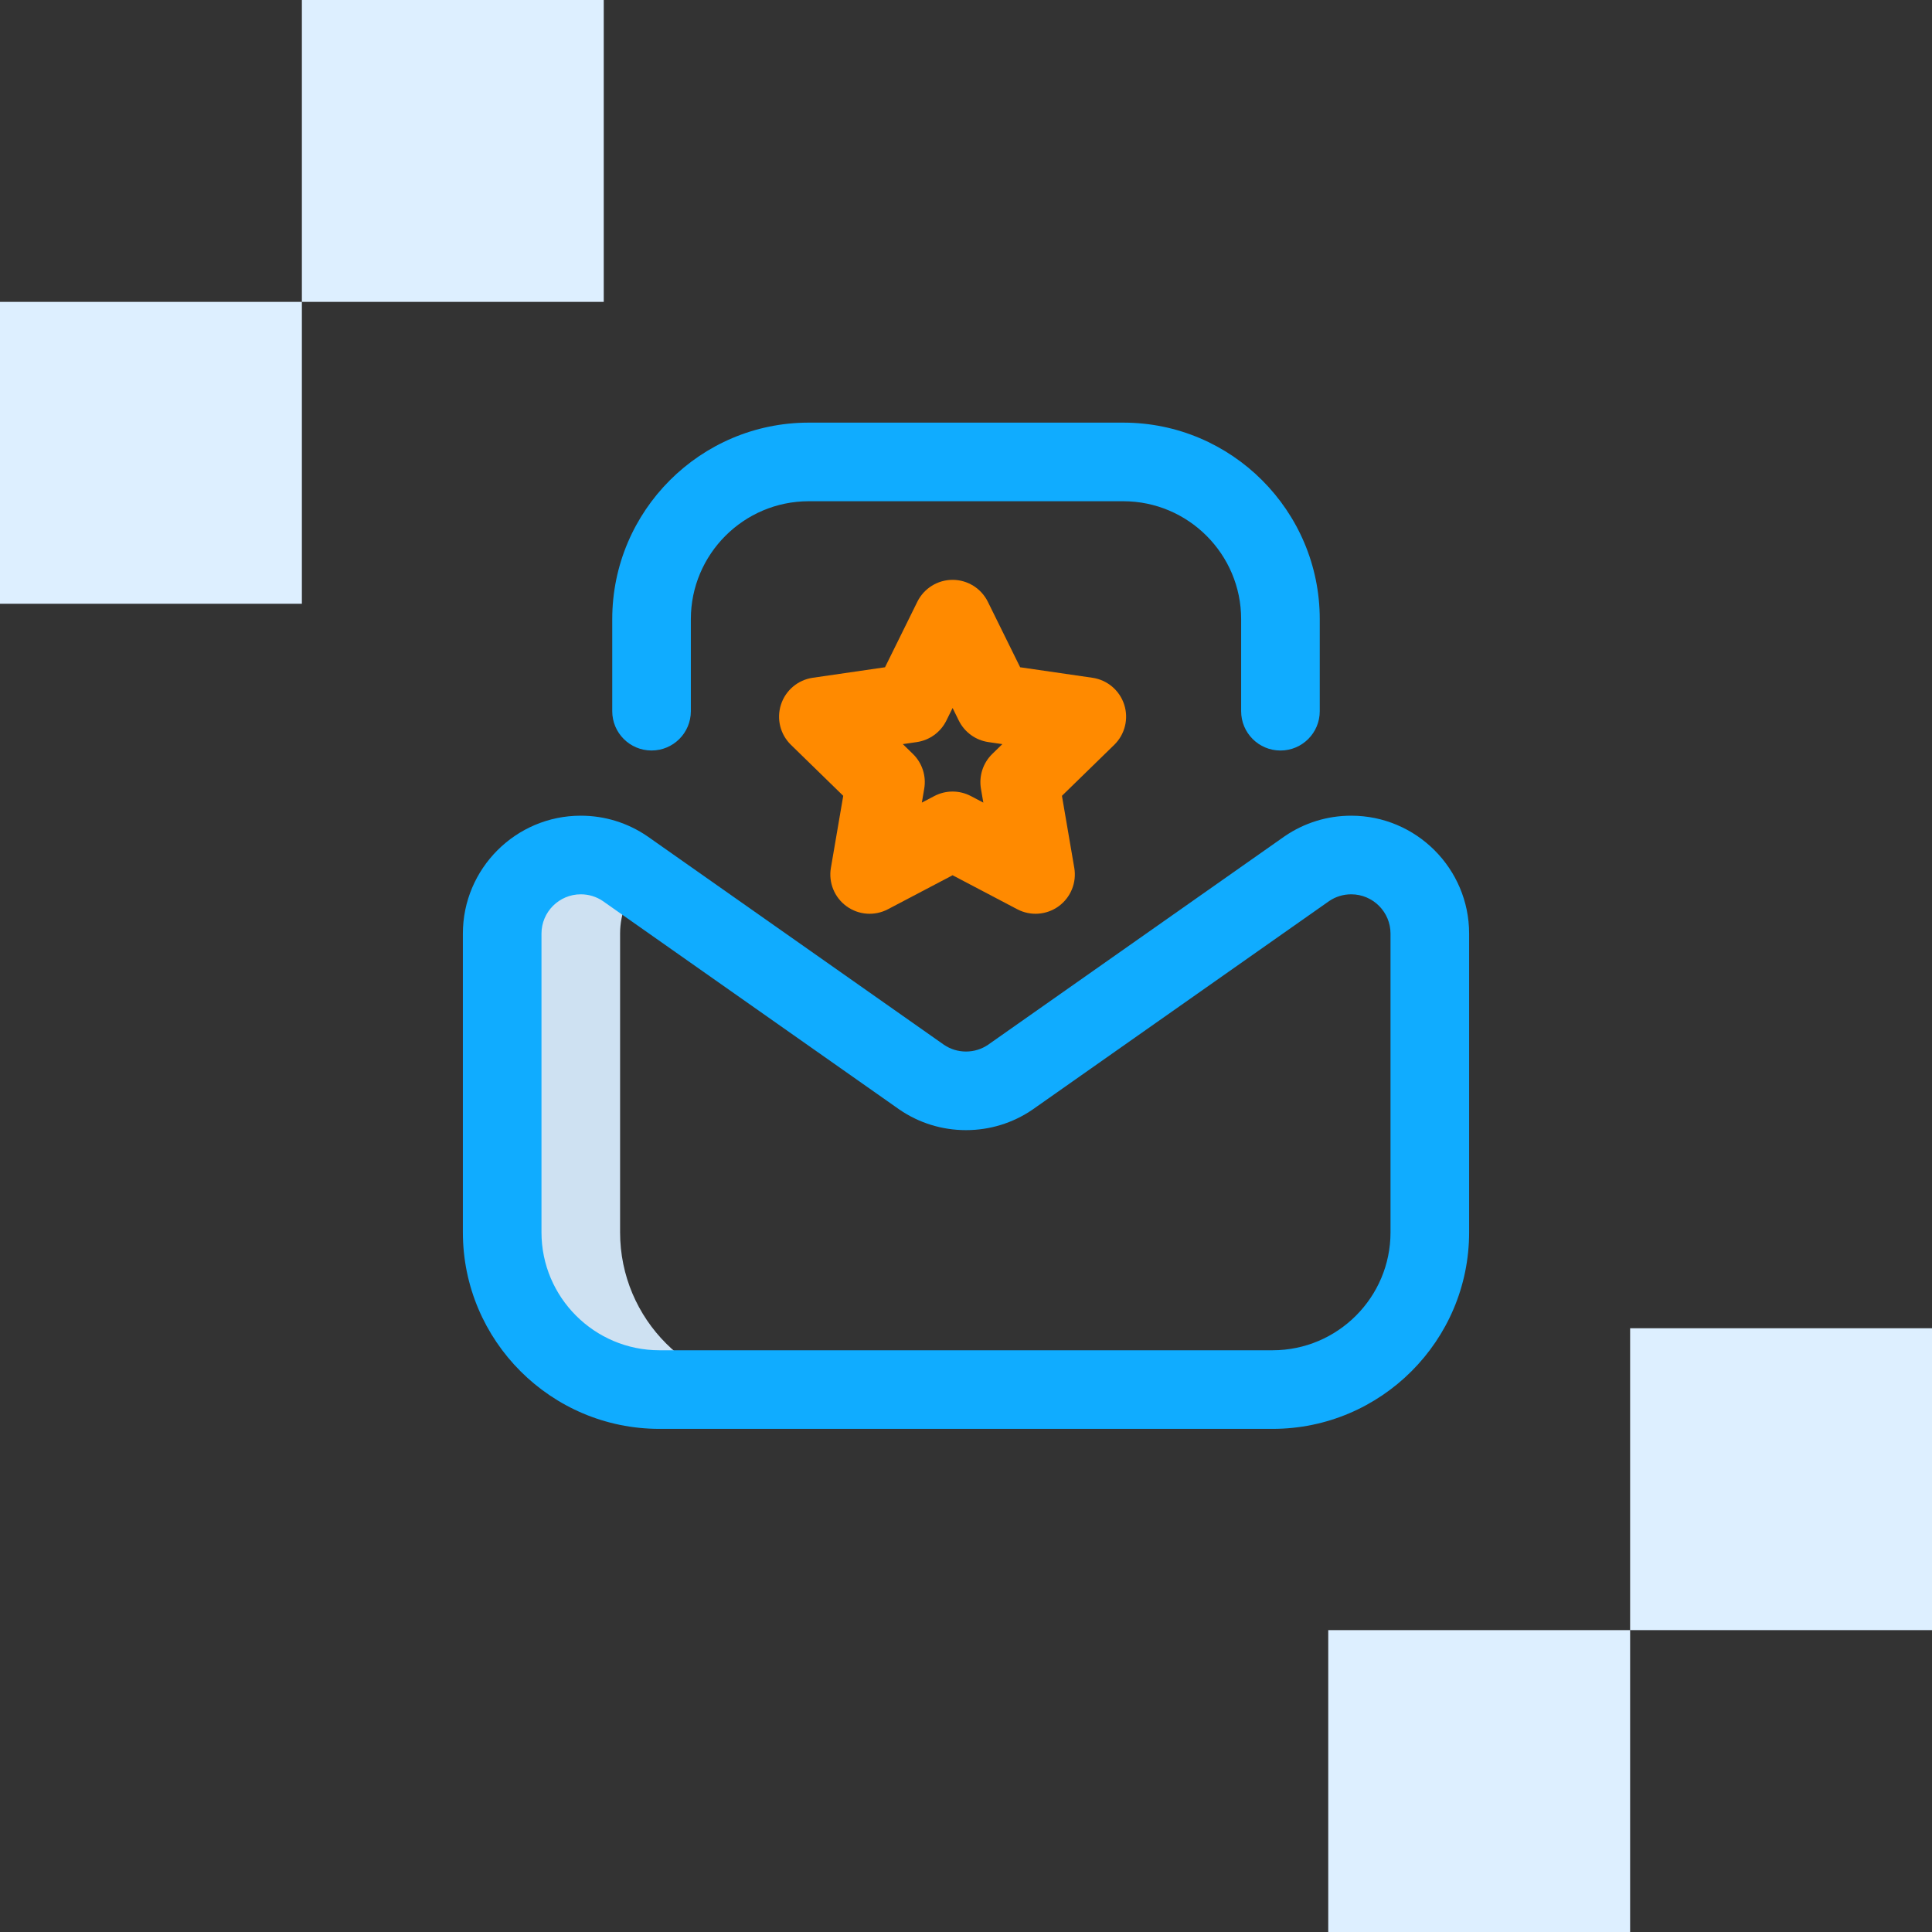
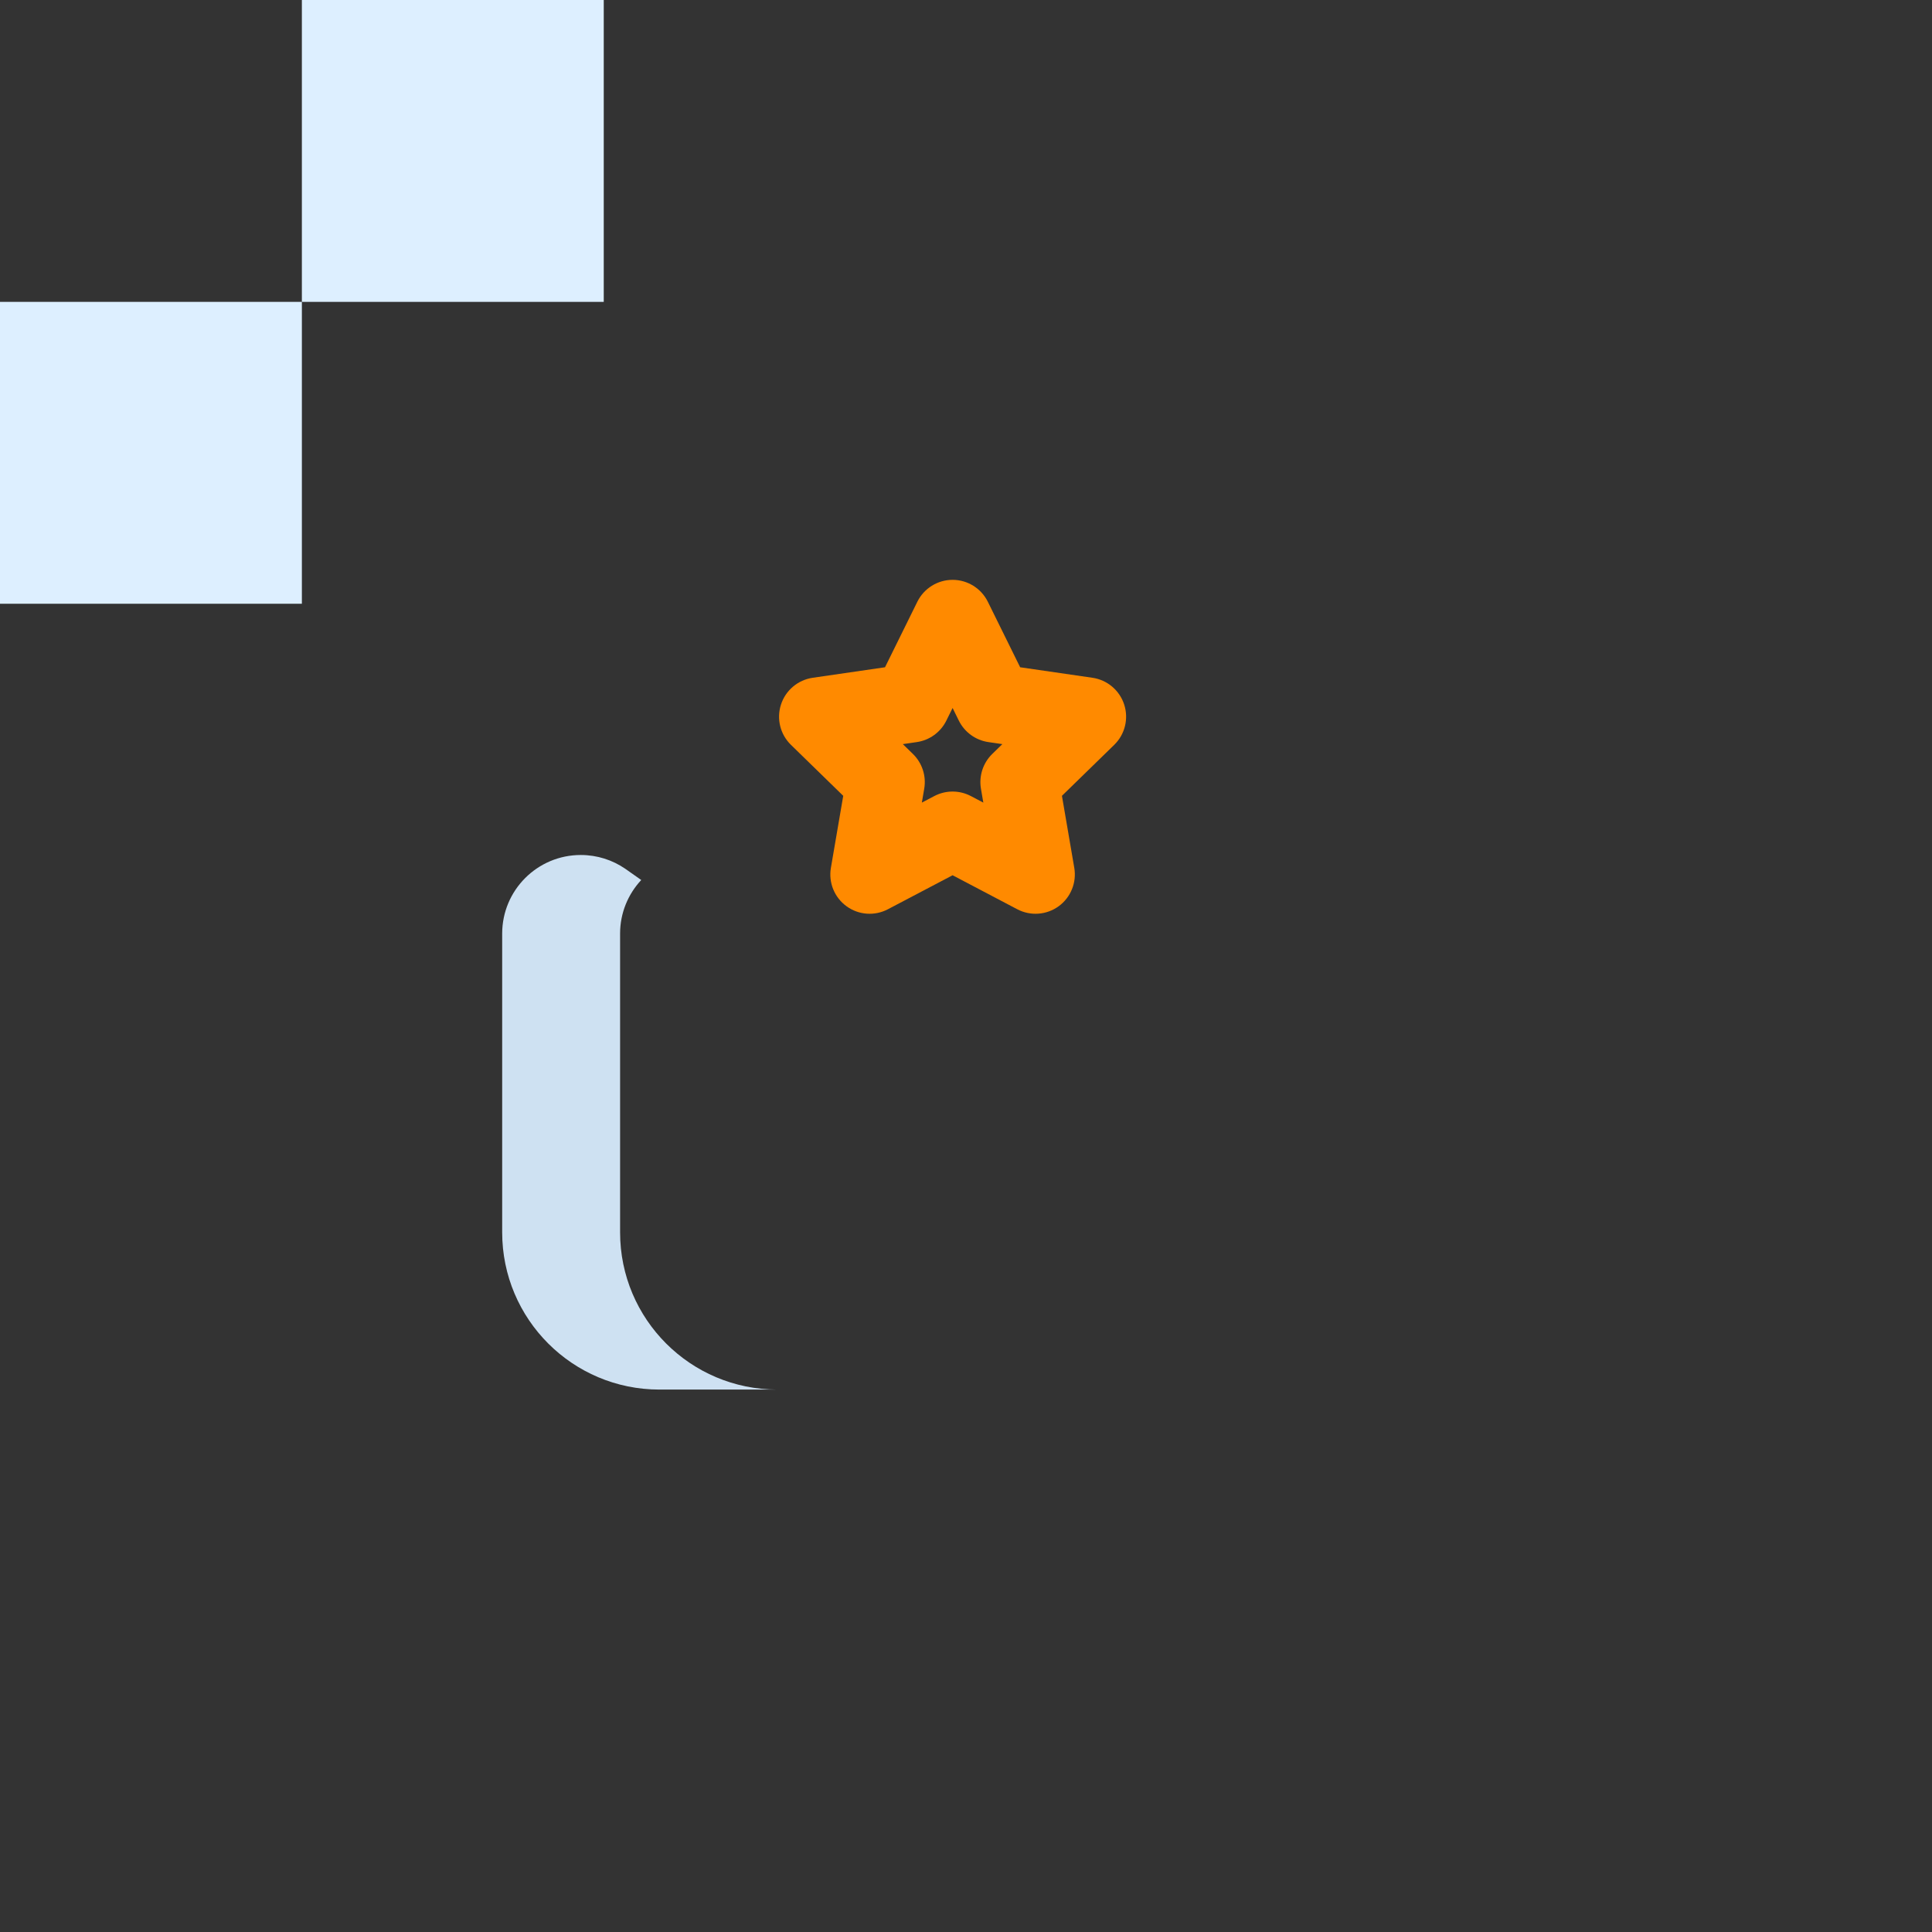
<svg xmlns="http://www.w3.org/2000/svg" width="96" height="96" viewBox="0 0 96 96" fill="none">
  <rect x="0" y="0" width="96" height="96" fill="#333333" stroke="none" />
  <path d="M30.812 61.234V46.391C30.812 45.361 31.212 44.425 31.863 43.727L31.064 43.165C30.436 42.736 29.677 42.484 28.859 42.484C26.702 42.484 24.953 44.233 24.953 46.391V61.234C24.953 65.549 28.451 69.047 32.766 69.047H38.625C34.31 69.047 30.812 65.549 30.812 61.234Z" fill="#CEE1F2" />
  <path d="M38.807 35.008C38.577 35.715 38.768 36.491 39.301 37.01L41.9 39.544L41.287 43.121C41.161 43.854 41.462 44.595 42.064 45.032C42.665 45.469 43.462 45.526 44.12 45.18L47.334 43.491L50.547 45.18C51.21 45.529 52.007 45.465 52.603 45.032C53.205 44.595 53.506 43.854 53.38 43.121L52.767 39.544L55.366 37.01C55.898 36.491 56.09 35.715 55.86 35.008C55.631 34.301 55.019 33.785 54.284 33.678L50.691 33.156L49.085 29.901C48.756 29.235 48.077 28.812 47.334 28.812C46.59 28.812 45.911 29.235 45.582 29.901L43.976 33.156L40.383 33.678C39.648 33.785 39.036 34.301 38.807 35.008ZM45.553 36.874C46.19 36.782 46.74 36.382 47.024 35.806L47.334 35.179L47.643 35.806C47.928 36.382 48.477 36.782 49.114 36.874L49.806 36.975L49.305 37.463C48.845 37.912 48.635 38.558 48.743 39.192L48.861 39.881L48.242 39.556C47.673 39.257 46.994 39.257 46.425 39.556L45.806 39.881L45.924 39.192C46.033 38.558 45.823 37.912 45.362 37.463L44.861 36.975L45.553 36.874Z" fill="#FF8A00" />
-   <path d="M32.766 71H63.234C68.619 71 73 66.619 73 61.234V46.391C73 43.16 70.371 40.531 67.141 40.531C65.954 40.531 64.81 40.885 63.833 41.554C63.826 41.558 49.093 51.916 49.093 51.916C48.77 52.135 48.393 52.25 48 52.25C47.607 52.25 47.23 52.135 46.907 51.916C46.907 51.916 32.174 41.559 32.168 41.554C31.191 40.885 30.047 40.531 28.859 40.531C25.628 40.531 23 43.16 23 46.391V61.234C23 66.619 27.381 71 32.766 71ZM26.906 46.391C26.906 45.314 27.782 44.438 28.859 44.438C29.252 44.438 29.63 44.553 29.952 44.771C44.77 55.188 44.677 55.123 44.692 55.134C45.669 55.803 46.813 56.156 48 56.156C49.187 56.156 50.331 55.803 51.308 55.134C51.324 55.123 50.755 55.523 66.048 44.771C66.37 44.553 66.748 44.438 67.141 44.438C68.218 44.438 69.094 45.314 69.094 46.391V61.234C69.094 64.465 66.465 67.094 63.234 67.094H32.766C29.535 67.094 26.906 64.465 26.906 61.234V46.391Z" fill="#10ACFF" />
-   <path d="M63.625 37.293C64.704 37.293 65.578 36.418 65.578 35.34V30.766C65.578 25.381 61.197 21 55.812 21H40.188C34.803 21 30.422 25.381 30.422 30.766V35.339C30.422 36.418 31.296 37.292 32.375 37.292C33.454 37.292 34.328 36.418 34.328 35.339V30.766C34.328 27.535 36.957 24.906 40.188 24.906H55.812C59.043 24.906 61.672 27.535 61.672 30.766V35.34C61.672 36.418 62.546 37.293 63.625 37.293Z" fill="#10ACFF" />
  <rect x="15" width="15" height="15" fill="#DDEFFF" />
  <rect x="15" y="30" width="15" height="15" transform="rotate(-180 15 30)" fill="#DDEFFF" />
-   <rect x="81" y="66" width="15" height="15" fill="#DDEFFF" />
-   <rect x="81" y="96" width="15" height="15" transform="rotate(-180 81 96)" fill="#DDEFFF" />
</svg>